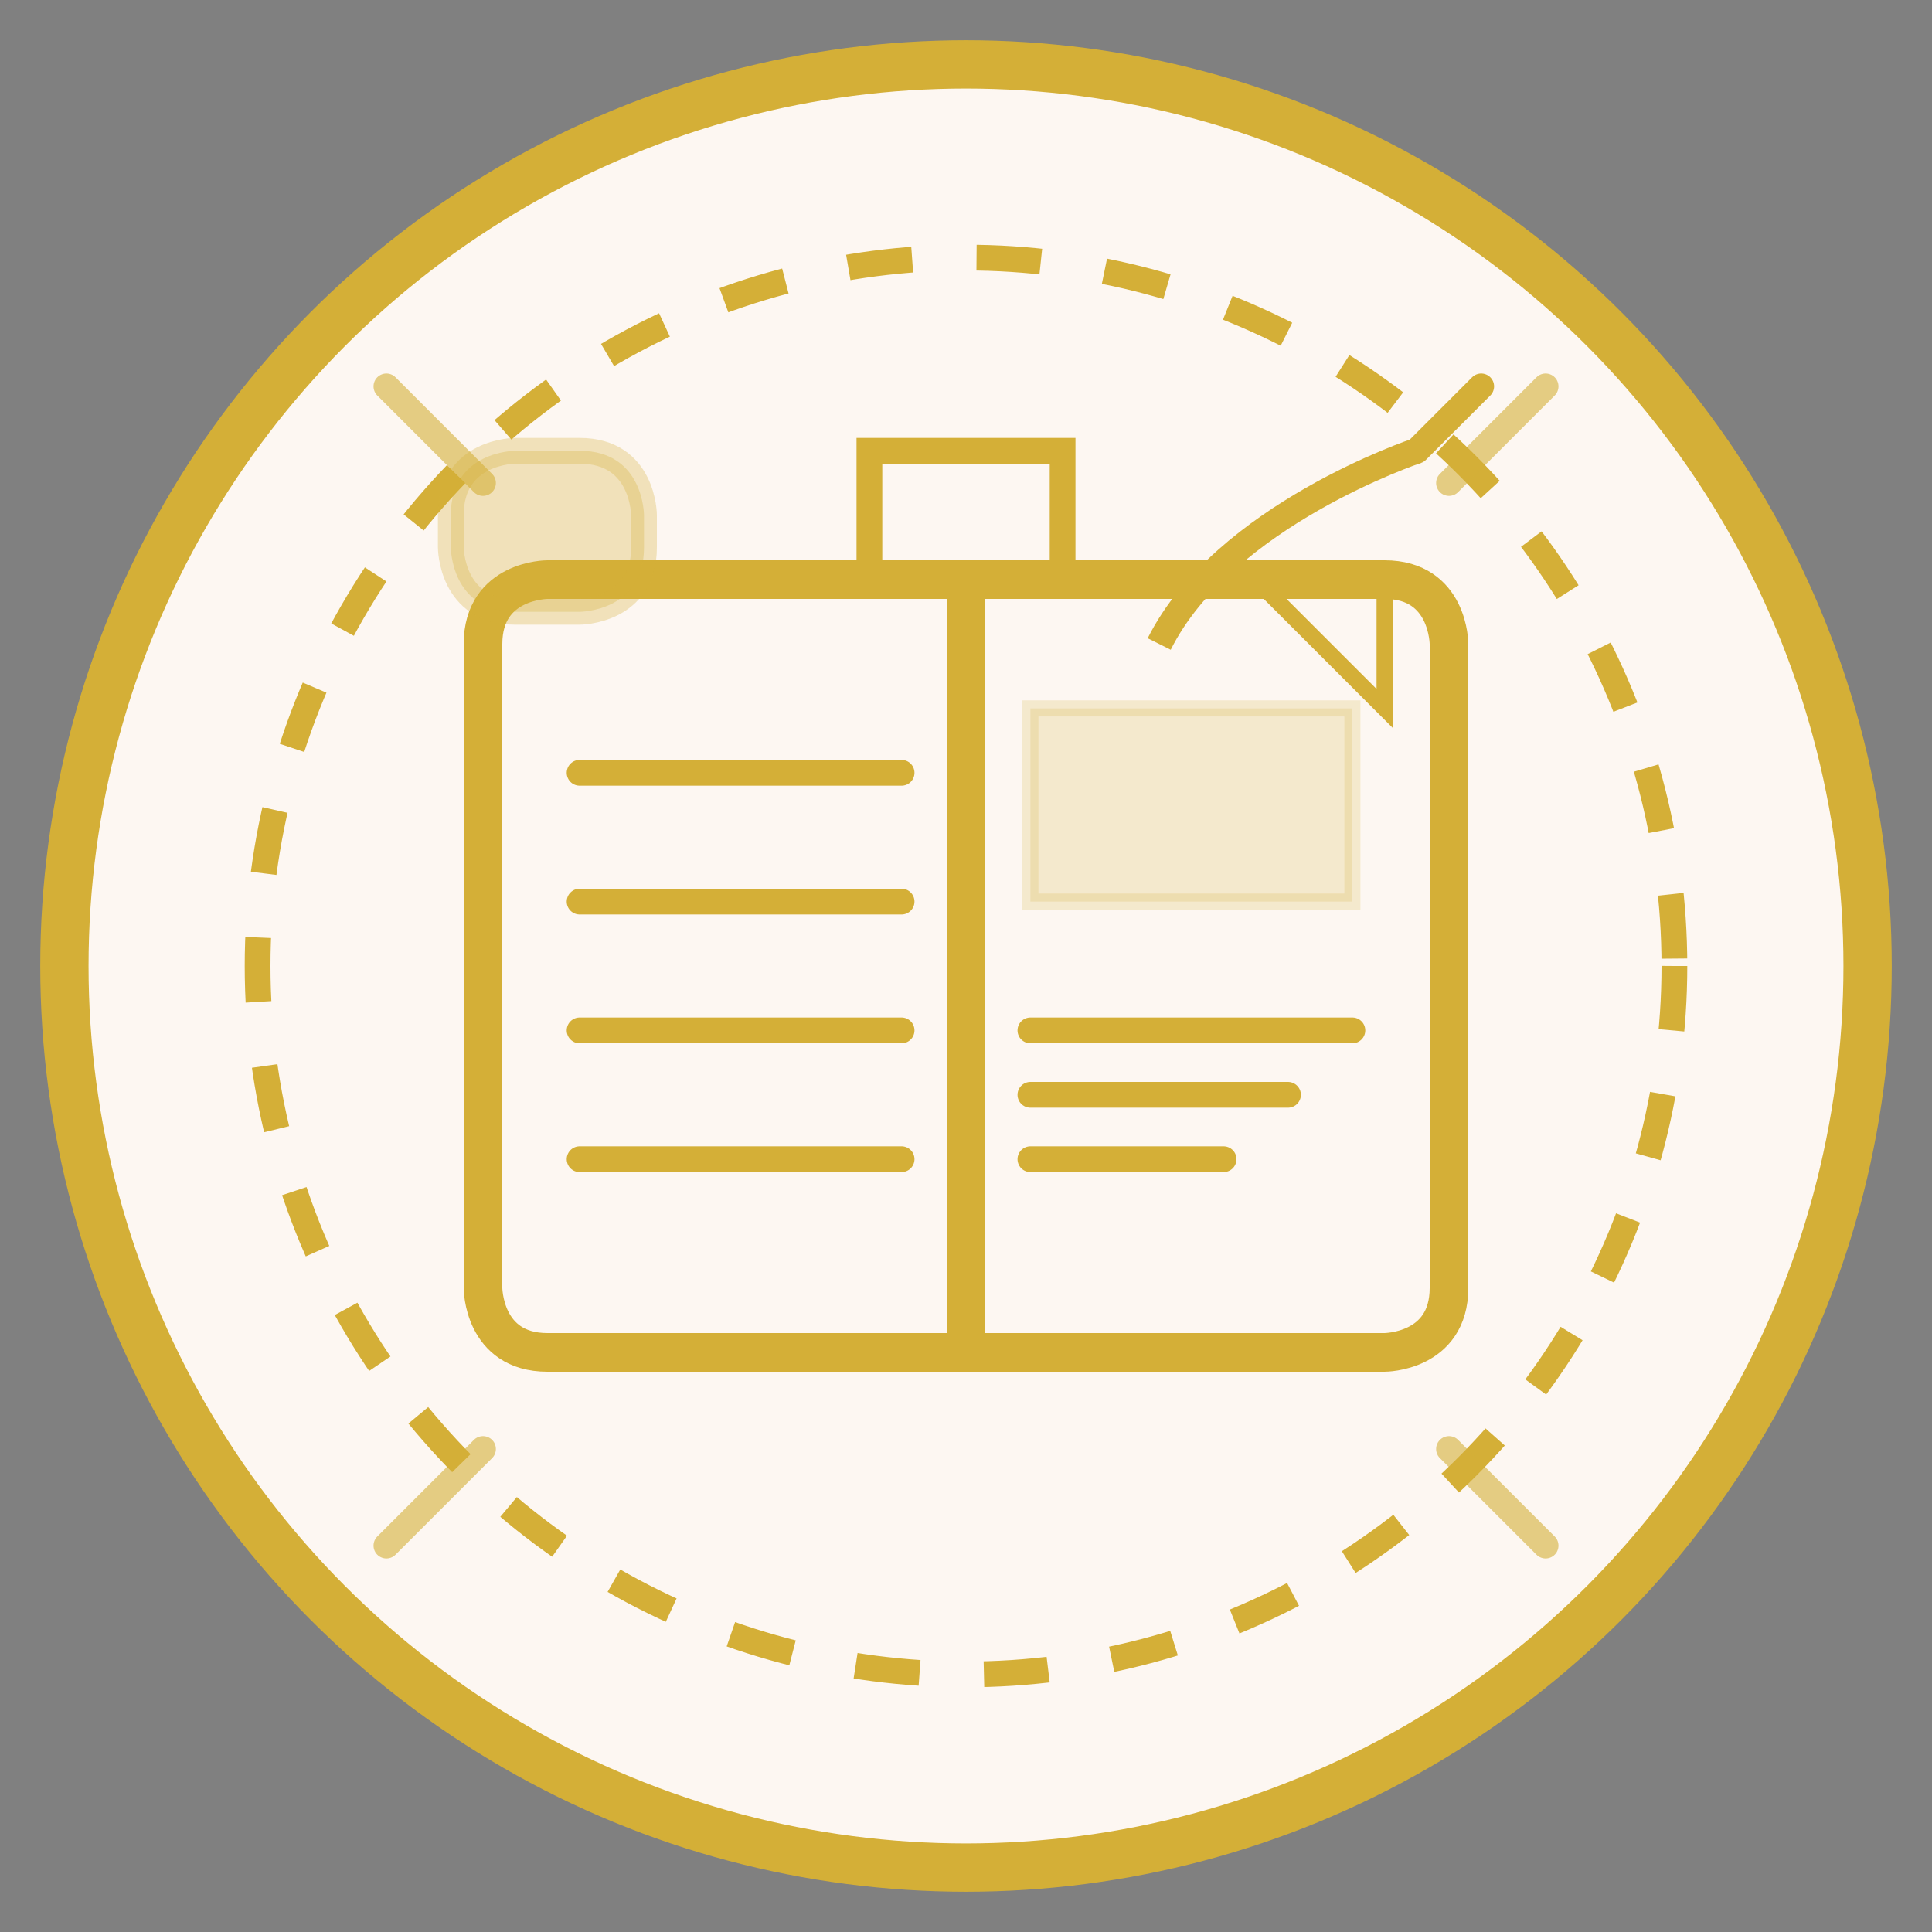
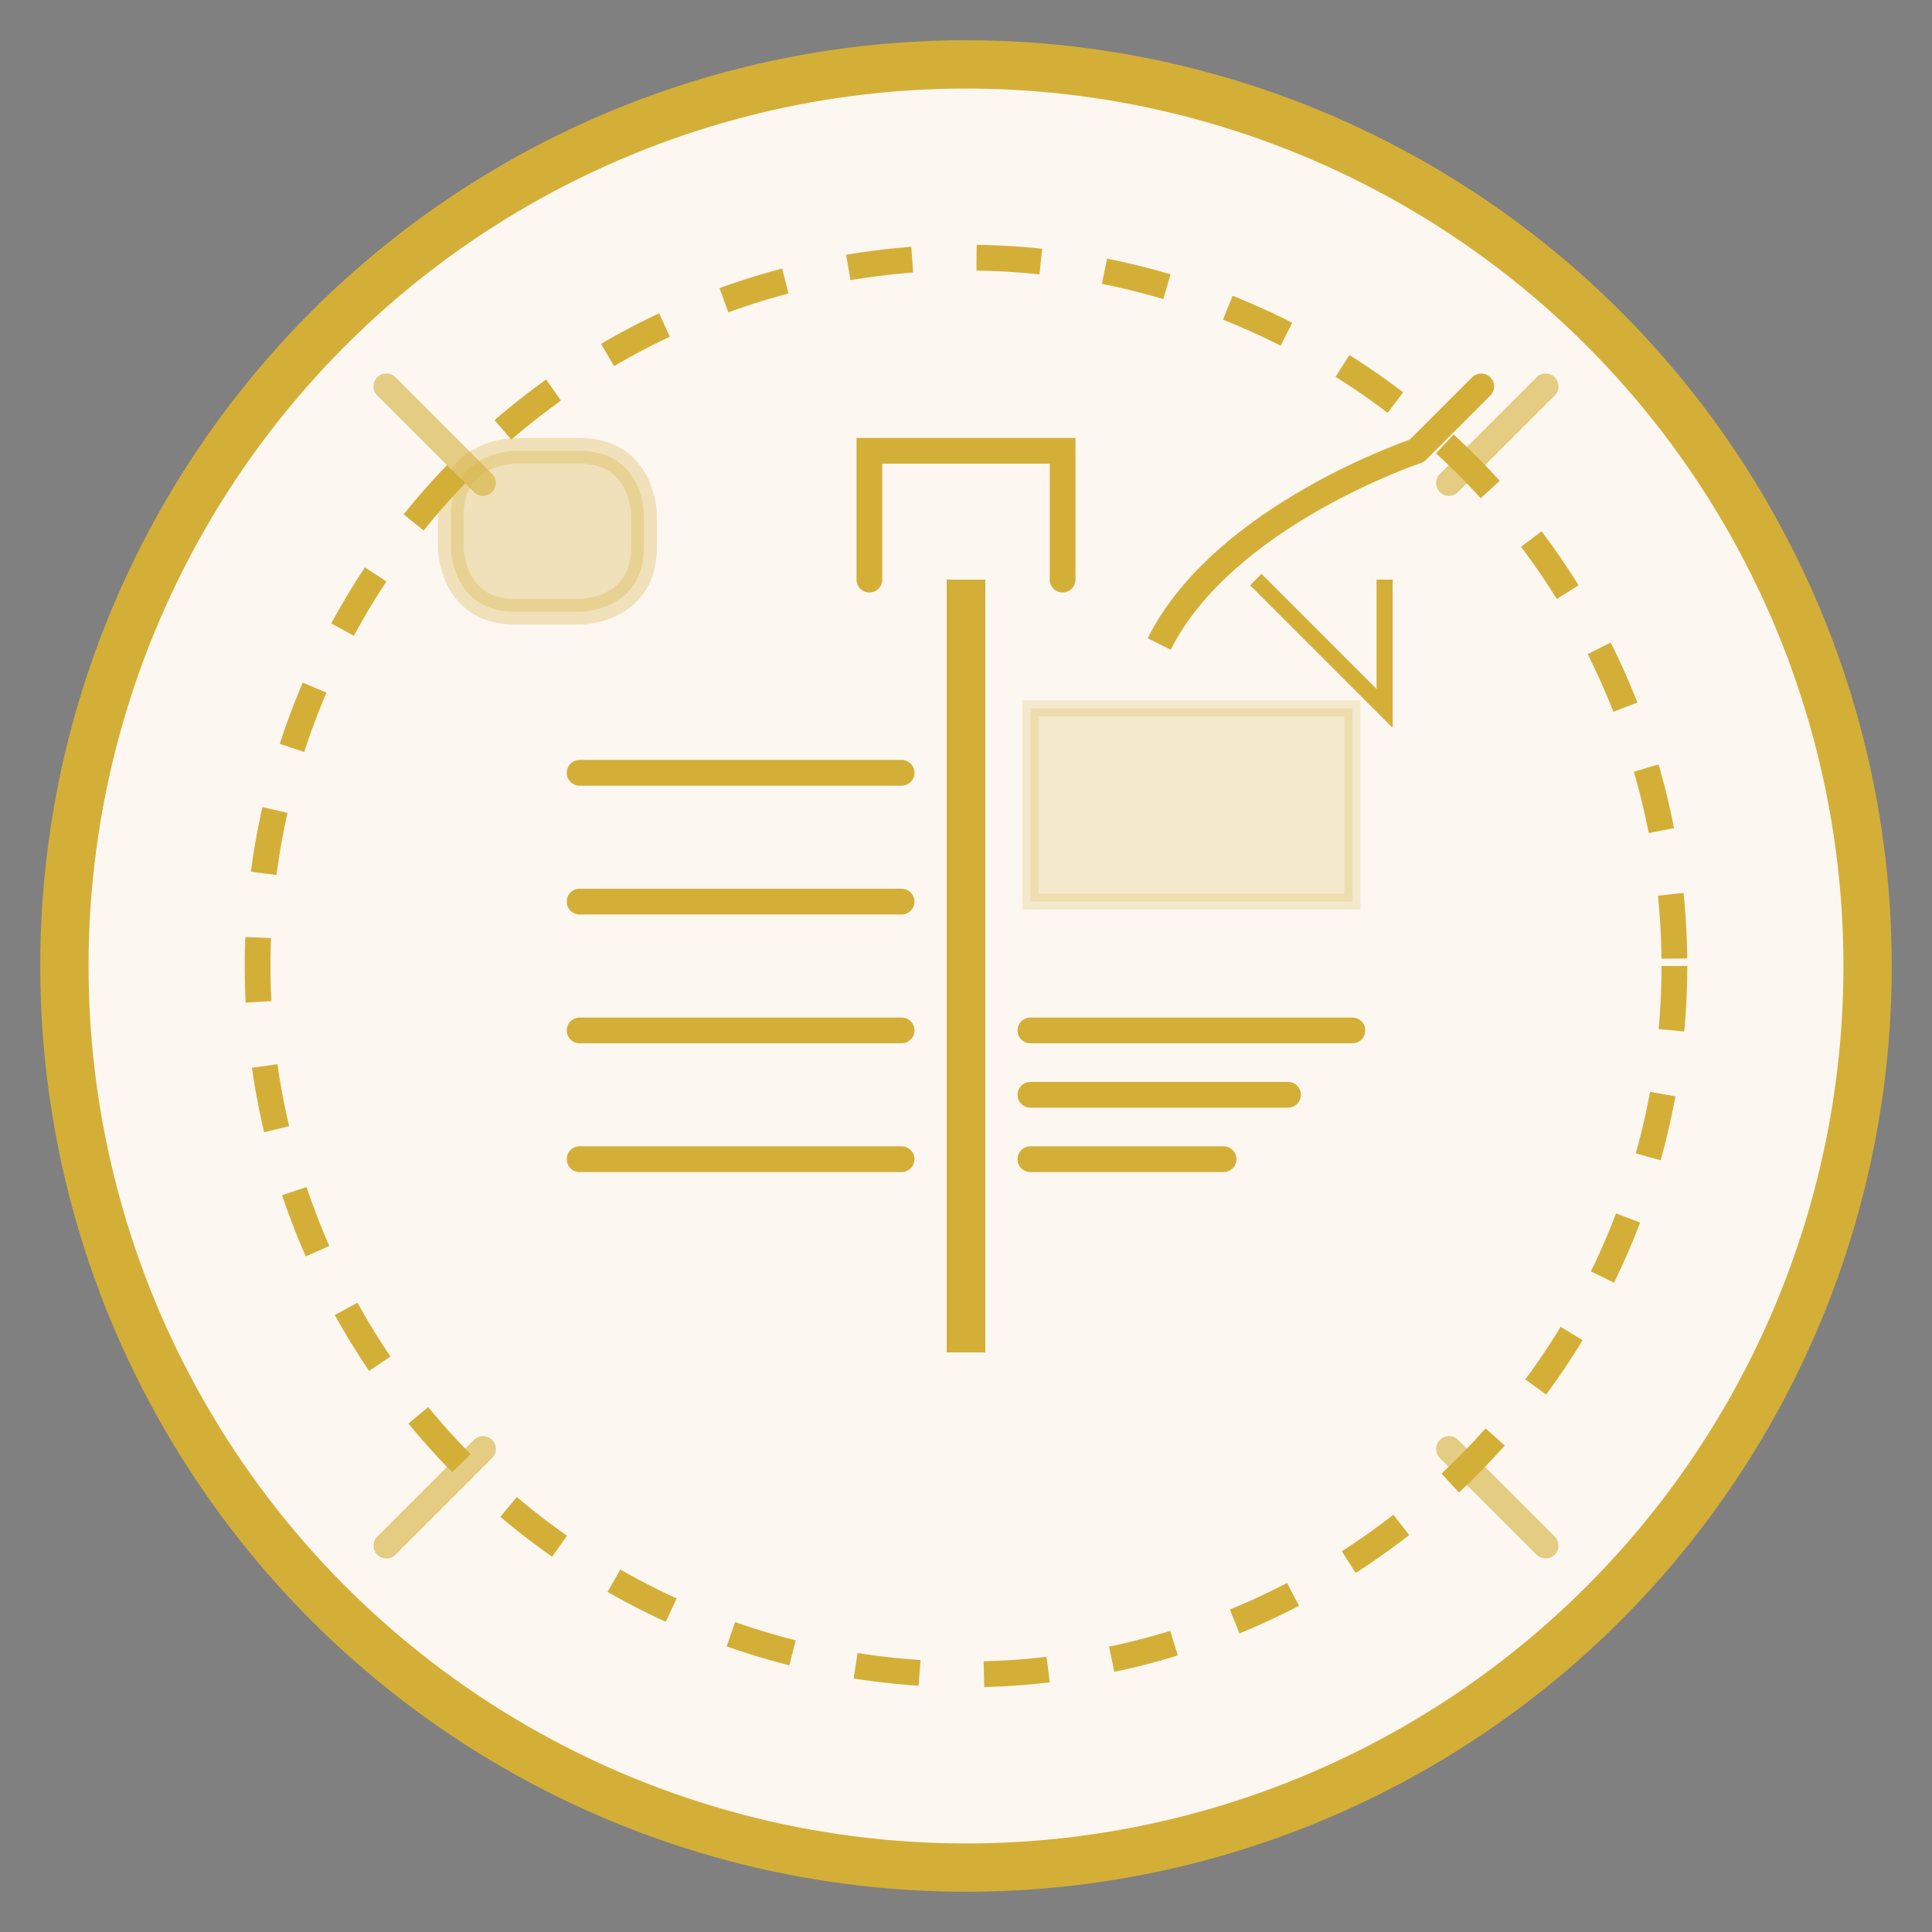
<svg xmlns="http://www.w3.org/2000/svg" viewBox="0 0 60 60" width="60" height="60">
  <rect x="0" y="0" width="60" height="60" fill="#808080" stroke="none" />
  <circle cx="30" cy="30" r="28" fill="#FDF7F2" stroke="#d4af37" stroke-width="1.5" />
  <circle cx="30" cy="30" r="22" fill="none" stroke="#d4af37" stroke-width="0.8" stroke-dasharray="2 2" />
-   <path d="M 15,20 L 15,40 C 15,40 15,42 17,42 L 43,42 C 43,42 45,42 45,40 L 45,20 C 45,20 45,18 43,18 L 17,18 C 17,18 15,18 15,20 Z" fill="none" stroke="#d4af37" stroke-width="1.2" />
  <path d="M 30,18 L 30,42" stroke="#d4af37" stroke-width="1.2" />
  <path d="M 18,24 L 28,24 M 18,28 L 28,28 M 18,32 L 28,32 M 18,36 L 28,36" stroke="#d4af37" stroke-width="0.8" stroke-linecap="round" />
  <rect x="32" y="22" width="10" height="6" fill="#d4af37" opacity="0.2" stroke="#d4af37" stroke-width="0.5" />
  <path d="M 32,32 L 42,32 M 32,34 L 40,34 M 32,36 L 38,36" stroke="#d4af37" stroke-width="0.8" stroke-linecap="round" />
  <path d="M 44,14 C 44,14 38,16 36,20" stroke="#d4af37" stroke-width="0.8" fill="none" />
  <path d="M 44,14 L 46,12" stroke="#d4af37" stroke-width="0.8" stroke-linecap="round" />
  <path d="M 16,14 C 16,14 14,14 14,16 L 14,17 C 14,17 14,19 16,19 L 18,19 C 18,19 20,19 20,17 L 20,16 C 20,16 20,14 18,14 Z" fill="#d4af37" opacity="0.3" stroke="#d4af37" stroke-width="0.8" />
  <path d="M 43,18 L 43,22 L 39,18" fill="none" stroke="#d4af37" stroke-width="0.5" />
  <path d="M 27,18 L 27,14 L 33,14 L 33,18" fill="none" stroke="#d4af37" stroke-width="0.8" stroke-linecap="round" />
  <path d="M 12,12 L 15,15 M 48,12 L 45,15 M 12,48 L 15,45 M 48,48 L 45,45" stroke="#d4af37" stroke-width="0.8" stroke-linecap="round" opacity="0.6" />
</svg>